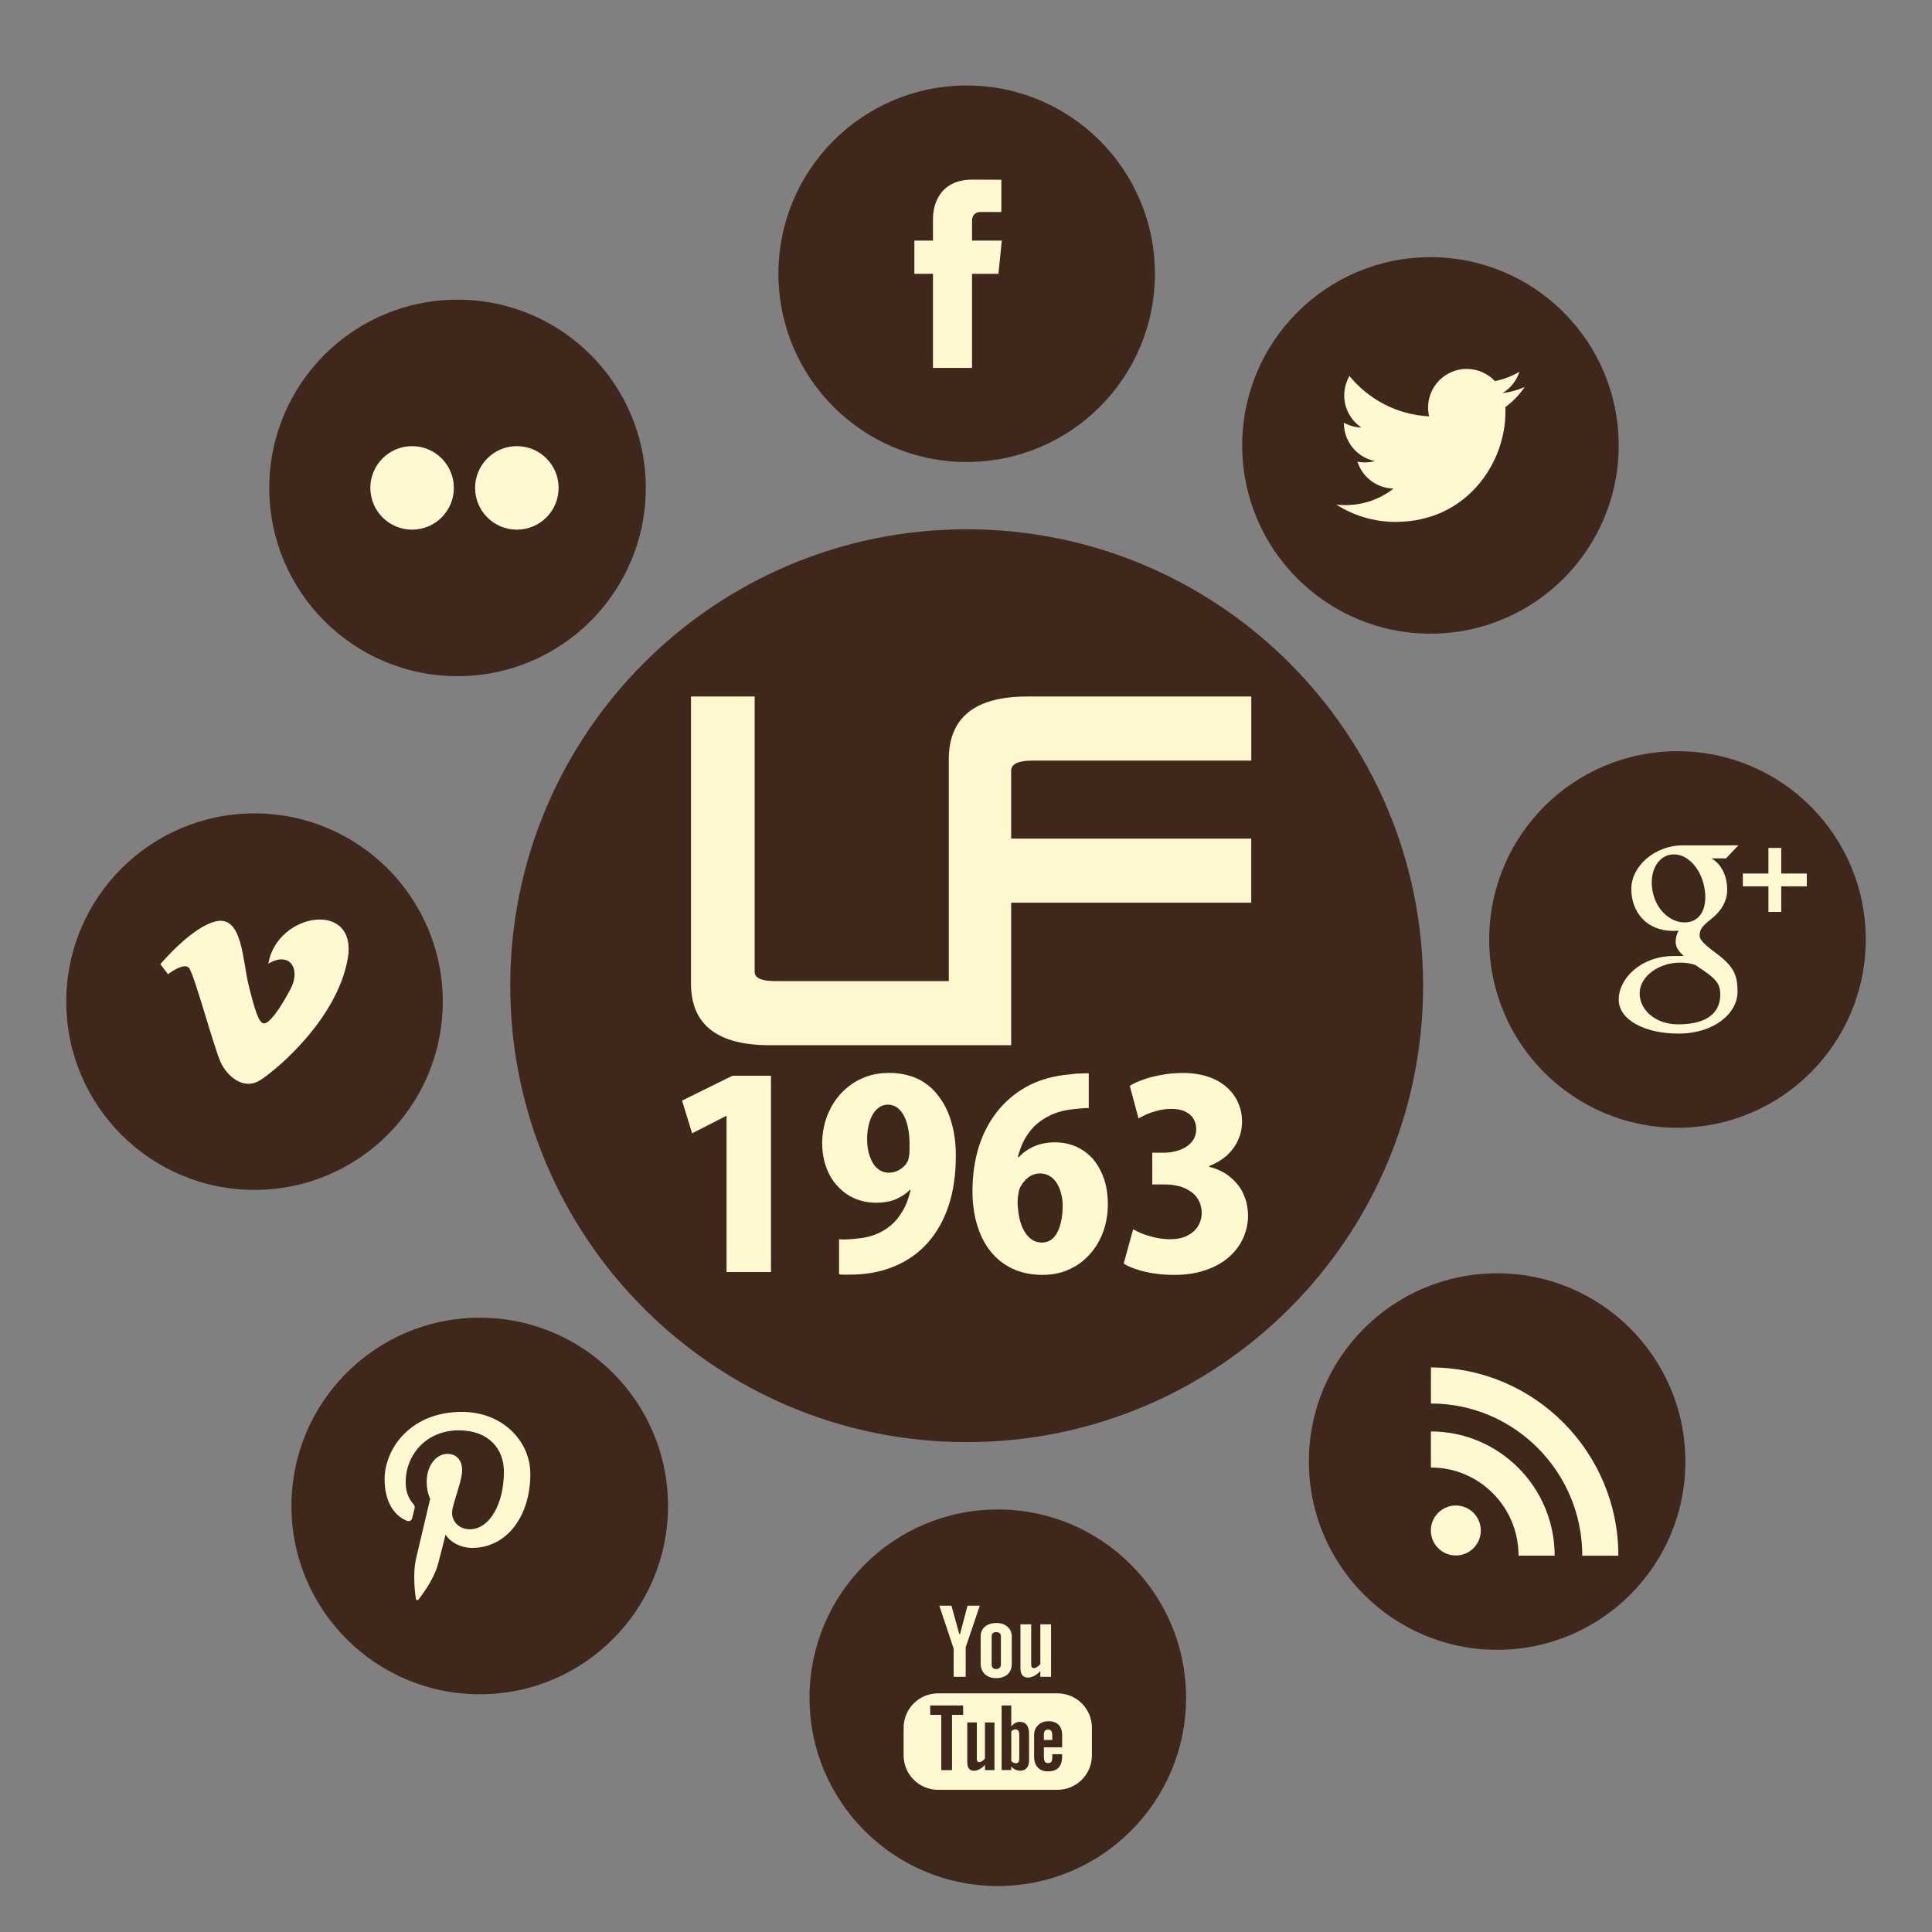
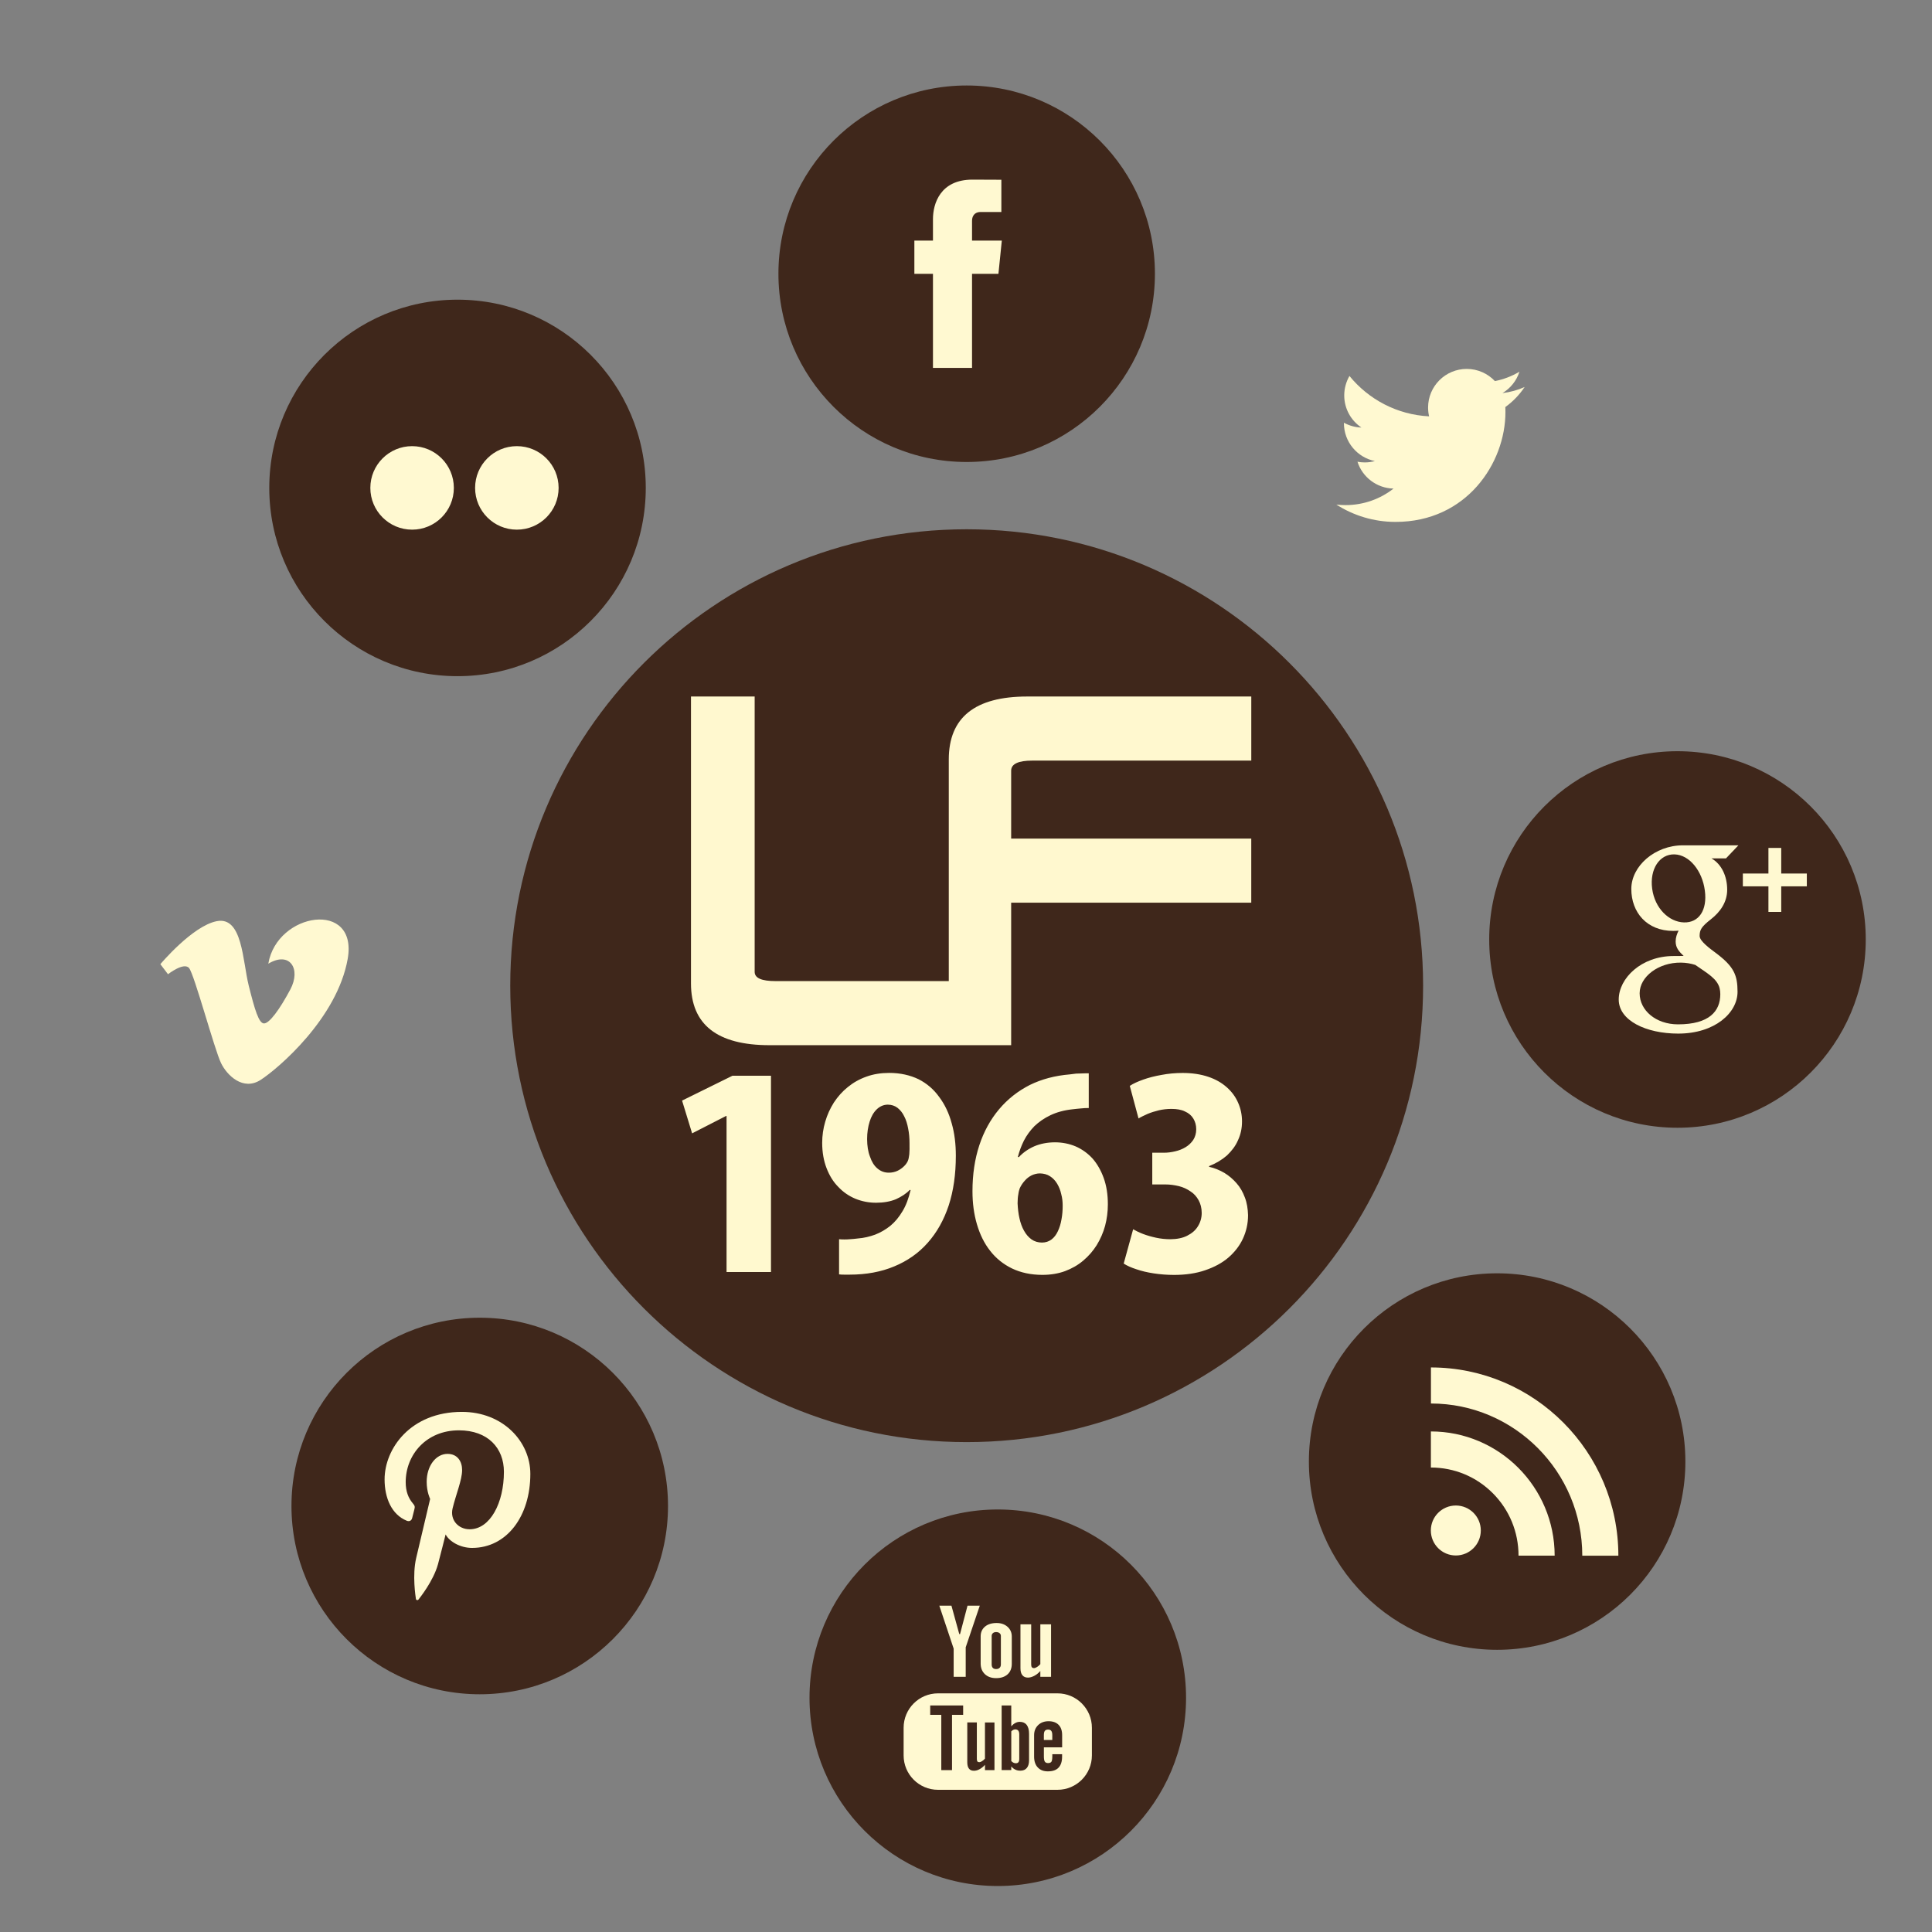
<svg xmlns="http://www.w3.org/2000/svg" version="1.1" id="Layer_1" x="0px" y="0px" width="80px" height="80px" viewBox="0 0 80 80" xml:space="preserve">
  <rect x="0" y="0" width="80" height="80" fill="#808080" stroke="none" />
  <g>
    <g>
      <path fill="#3F271B" d="M40.028,21.916c-10.437,0-18.9,8.463-18.9,18.9c0,10.439,8.463,18.899,18.9,18.899 c10.438,0,18.9-8.46,18.9-18.899C58.928,30.379,50.466,21.916,40.028,21.916z" />
      <g>
        <path fill="#FFF8CF" d="M42.743,31.495h9.07v-2.654h-9.276c-2.169,0-3.25,0.87-3.25,2.609v9.175h-7.172 c-0.579,0-0.866-0.124-0.866-0.383V28.841h-2.637V40.72c0,1.704,1.082,2.559,3.253,2.559h7.422h1.851h0.732v-5.901h9.942v-2.653 h-9.942V31.91C41.871,31.634,42.165,31.495,42.743,31.495z" />
        <path fill="#FFF9CF" d="M50.068,48.286c0.29-0.116,0.532-0.262,0.74-0.443c0.194-0.187,0.356-0.394,0.456-0.632 c0.111-0.236,0.165-0.495,0.165-0.773c0-0.272-0.053-0.533-0.16-0.773c-0.104-0.242-0.262-0.459-0.469-0.641 c-0.209-0.188-0.462-0.334-0.771-0.437c-0.307-0.104-0.663-0.158-1.059-0.158c-0.299,0-0.595,0.027-0.869,0.08 c-0.276,0.048-0.531,0.112-0.76,0.194c-0.229,0.082-0.413,0.163-0.559,0.261l0.362,1.349c0.105-0.066,0.238-0.125,0.379-0.19 c0.144-0.06,0.301-0.108,0.468-0.149c0.165-0.037,0.337-0.057,0.516-0.057c0.224,0,0.415,0.032,0.563,0.108 c0.157,0.068,0.27,0.17,0.345,0.295c0.076,0.126,0.118,0.272,0.118,0.438c0,0.173-0.044,0.318-0.122,0.442 c-0.082,0.12-0.186,0.224-0.32,0.303c-0.128,0.078-0.276,0.136-0.434,0.172c-0.157,0.037-0.309,0.057-0.461,0.057h-0.483v1.313 h0.542c0.195,0,0.377,0.027,0.563,0.071c0.178,0.045,0.336,0.119,0.479,0.218c0.144,0.091,0.25,0.214,0.335,0.365 c0.08,0.147,0.128,0.323,0.128,0.527c0,0.201-0.055,0.388-0.155,0.549c-0.101,0.168-0.248,0.293-0.445,0.393 c-0.19,0.098-0.43,0.144-0.705,0.146c-0.197-0.002-0.393-0.021-0.587-0.063c-0.192-0.042-0.377-0.094-0.54-0.157 c-0.165-0.063-0.298-0.131-0.407-0.193l-0.391,1.421c0.138,0.089,0.313,0.167,0.524,0.235c0.213,0.074,0.45,0.13,0.719,0.171 c0.263,0.04,0.542,0.063,0.841,0.064c0.48-0.001,0.917-0.064,1.289-0.194c0.381-0.129,0.703-0.303,0.965-0.527 c0.259-0.227,0.463-0.486,0.599-0.782c0.138-0.3,0.212-0.622,0.212-0.972c-0.008-0.264-0.046-0.511-0.131-0.729 c-0.081-0.223-0.195-0.425-0.343-0.591c-0.146-0.169-0.317-0.315-0.508-0.431c-0.197-0.113-0.402-0.201-0.63-0.251V48.286z M43.145,51.452c-0.164-0.001-0.309-0.045-0.43-0.13c-0.123-0.088-0.227-0.206-0.312-0.36c-0.084-0.148-0.148-0.324-0.19-0.519 c-0.045-0.193-0.066-0.398-0.077-0.615c0-0.15,0.011-0.279,0.032-0.383c0.013-0.104,0.037-0.184,0.057-0.239 c0.052-0.115,0.122-0.222,0.208-0.315c0.082-0.097,0.178-0.168,0.285-0.223c0.104-0.049,0.224-0.08,0.343-0.08 c0.158,0.004,0.302,0.04,0.421,0.12c0.116,0.073,0.218,0.181,0.294,0.31c0.075,0.125,0.134,0.273,0.167,0.428 c0.044,0.157,0.06,0.319,0.06,0.479c0,0.195-0.014,0.379-0.048,0.56c-0.03,0.182-0.08,0.346-0.149,0.493 c-0.067,0.146-0.155,0.263-0.265,0.346C43.43,51.407,43.3,51.451,43.145,51.452z M42.146,47.913 c0.059-0.234,0.141-0.459,0.251-0.68c0.113-0.221,0.257-0.416,0.436-0.601c0.187-0.179,0.403-0.329,0.663-0.453 c0.256-0.122,0.56-0.207,0.9-0.244c0.137-0.014,0.257-0.031,0.369-0.038c0.108-0.014,0.217-0.016,0.318-0.016v-1.437 c-0.121,0-0.211,0-0.296,0.005c-0.079,0.002-0.154,0.006-0.229,0.007c-0.076,0.008-0.156,0.02-0.258,0.032 c-0.613,0.051-1.162,0.195-1.659,0.439c-0.491,0.25-0.918,0.585-1.271,1.005c-0.354,0.42-0.629,0.916-0.818,1.489 c-0.188,0.571-0.284,1.205-0.284,1.905c0,0.495,0.061,0.948,0.184,1.367c0.125,0.424,0.302,0.789,0.549,1.102 c0.243,0.313,0.549,0.557,0.904,0.729c0.362,0.174,0.784,0.265,1.259,0.266c0.341-0.001,0.654-0.052,0.936-0.155 c0.28-0.105,0.534-0.248,0.753-0.435c0.219-0.183,0.405-0.397,0.56-0.642c0.149-0.246,0.268-0.512,0.346-0.797 c0.076-0.29,0.115-0.582,0.115-0.894c0-0.408-0.057-0.769-0.173-1.091c-0.115-0.317-0.269-0.584-0.462-0.805 c-0.201-0.219-0.438-0.387-0.699-0.501c-0.265-0.111-0.551-0.169-0.858-0.169c-0.318,0.001-0.603,0.058-0.853,0.164 c-0.25,0.11-0.465,0.259-0.636,0.445H42.146z M36.761,45.741c0.158,0.002,0.289,0.046,0.401,0.13 c0.112,0.089,0.209,0.204,0.279,0.353c0.076,0.143,0.13,0.319,0.164,0.509c0.039,0.191,0.056,0.39,0.056,0.604 c0.006,0.183-0.001,0.339-0.009,0.461c-0.015,0.119-0.031,0.212-0.067,0.289c-0.038,0.074-0.088,0.148-0.166,0.218 c-0.073,0.07-0.164,0.133-0.265,0.18c-0.104,0.046-0.219,0.073-0.35,0.073c-0.182,0-0.337-0.058-0.475-0.177 c-0.138-0.116-0.235-0.278-0.305-0.488c-0.081-0.204-0.117-0.447-0.119-0.726c0-0.269,0.037-0.505,0.104-0.721 c0.066-0.215,0.164-0.384,0.294-0.51C36.43,45.812,36.584,45.743,36.761,45.741z M37.705,49.28 c-0.08,0.34-0.187,0.633-0.333,0.873c-0.146,0.245-0.312,0.447-0.503,0.604c-0.197,0.158-0.405,0.278-0.63,0.366 c-0.229,0.083-0.469,0.141-0.715,0.159c-0.133,0.017-0.24,0.026-0.329,0.031c-0.085,0.009-0.161,0.01-0.232,0.01 c-0.065,0-0.138-0.001-0.219-0.01v1.456c0.063,0.008,0.13,0.011,0.205,0.011c0.075,0,0.149,0,0.233,0 c0.69,0,1.306-0.115,1.848-0.342c0.54-0.224,1.006-0.547,1.384-0.976c0.38-0.428,0.668-0.939,0.871-1.55 c0.196-0.604,0.294-1.288,0.294-2.055c0-0.479-0.052-0.928-0.172-1.345c-0.112-0.415-0.284-0.778-0.516-1.087 c-0.226-0.317-0.511-0.561-0.856-0.737c-0.349-0.167-0.752-0.261-1.216-0.261c-0.34,0-0.655,0.05-0.939,0.153 c-0.291,0.103-0.546,0.247-0.771,0.431c-0.23,0.183-0.416,0.396-0.58,0.642c-0.154,0.245-0.275,0.507-0.357,0.791 c-0.084,0.281-0.127,0.576-0.127,0.879c0,0.395,0.064,0.744,0.181,1.048c0.119,0.308,0.278,0.569,0.487,0.777 c0.202,0.216,0.441,0.378,0.708,0.49c0.274,0.11,0.555,0.165,0.861,0.165c0.31-0.001,0.586-0.05,0.817-0.146 c0.23-0.105,0.423-0.229,0.574-0.387L37.705,49.28z M31.925,52.674v-8.129h-1.597l-2.085,1.028l0.416,1.357l1.404-0.719h0.022 v6.462H31.925z" />
      </g>
    </g>
    <circle fill="#3F271B" cx="40.028" cy="11.335" r="7.795" />
    <circle fill="#3F271B" cx="18.945" cy="20.204" r="7.795" />
-     <circle fill="#3F271B" cx="10.539" cy="41.476" r="7.795" />
    <circle fill="#3F271B" cx="19.865" cy="62.36" r="7.796" />
    <circle fill="#3F271B" cx="41.316" cy="70.3" r="7.796" />
    <circle fill="#3F271B" cx="61.993" cy="60.52" r="7.795" />
    <circle fill="#3F271B" cx="69.461" cy="38.902" r="7.796" />
-     <circle fill="#3F271B" cx="59.232" cy="18.444" r="7.795" />
    <path fill="#FFF9D1" d="M41.343,11.338H40.25c0,1.745,0,3.896,0,3.896h-1.618c0,0,0-2.128,0-3.896h-0.77V9.962h0.77V9.072 c0-0.638,0.302-1.634,1.633-1.634l1.199,0.005v1.336c0,0-0.729,0-0.871,0c-0.14,0-0.343,0.07-0.343,0.375v0.809h1.233 L41.343,11.338z" />
    <path fill="#FFF9D1" d="M62.333,16.855c0.003,0.068,0.004,0.137,0.004,0.207c0,2.113-1.608,4.549-4.55,4.549 c-0.903,0-1.744-0.264-2.452-0.718c0.126,0.015,0.253,0.022,0.382,0.022c0.75,0,1.438-0.255,1.986-0.684 c-0.699-0.015-1.291-0.477-1.493-1.112c0.098,0.019,0.196,0.029,0.3,0.029c0.146,0,0.288-0.02,0.421-0.056 c-0.73-0.148-1.282-0.794-1.282-1.567c0-0.007,0-0.015,0-0.021c0.216,0.12,0.463,0.191,0.725,0.2 c-0.429-0.287-0.712-0.776-0.712-1.331c0-0.293,0.08-0.568,0.216-0.805c0.789,0.968,1.968,1.605,3.298,1.672 c-0.028-0.118-0.042-0.239-0.042-0.365c0-0.883,0.717-1.599,1.6-1.599c0.46,0,0.875,0.195,1.167,0.504 c0.363-0.071,0.705-0.204,1.016-0.388c-0.12,0.374-0.373,0.688-0.703,0.885c0.323-0.038,0.633-0.125,0.918-0.251 C62.916,16.348,62.645,16.63,62.333,16.855z" />
    <path fill="#FFF9D1" d="M60.283,64.409c-0.571,0-1.035-0.463-1.035-1.035s0.464-1.034,1.035-1.034s1.034,0.462,1.034,1.034 S60.854,64.409,60.283,64.409z M62.879,64.415c0-0.975-0.377-1.893-1.063-2.582c-0.686-0.688-1.597-1.066-2.566-1.066v-1.494 c2.826,0,5.125,2.307,5.125,5.143H62.879z M65.519,64.418c0-3.474-2.812-6.302-6.267-6.302v-1.493c4.279,0,7.761,3.497,7.761,7.795 H65.519z" />
    <g>
      <path fill="#FFF9D1" d="M71.055,39.465c-0.213-0.16-0.677-0.487-0.677-0.708c0-0.257,0.074-0.383,0.462-0.688 c0.398-0.31,0.679-0.719,0.679-1.227c0-0.554-0.227-1.056-0.652-1.299h0.603l0.514-0.54c0,0-1.695,0-2.297,0 c-1.166,0-2.138,0.861-2.138,1.807c0,0.965,0.639,1.737,1.735,1.737c0.077,0,0.15-0.005,0.222-0.01 c-0.07,0.136-0.121,0.288-0.121,0.448c0,0.269,0.148,0.421,0.331,0.599c-0.139,0-0.272,0.003-0.418,0.003 c-1.334,0-2.27,0.92-2.27,1.801c0,0.869,1.127,1.411,2.463,1.411c1.521,0,2.457-0.863,2.457-1.731 C71.947,40.373,71.796,40.022,71.055,39.465z M68.412,36.795c-0.107-0.812,0.308-1.434,0.927-1.417 c0.62,0.019,1.15,0.686,1.255,1.499c0.108,0.813-0.249,1.337-0.867,1.318C69.107,38.177,68.519,37.609,68.412,36.795z M69.484,42.416c-0.922,0-1.59-0.584-1.59-1.285c0-0.688,0.781-1.281,1.706-1.271c0.214,0.002,0.415,0.036,0.598,0.095 c0.5,0.349,0.904,0.566,1.007,0.964c0.019,0.08,0.029,0.162,0.029,0.247C71.234,41.868,70.781,42.416,69.484,42.416z" />
      <polygon fill="#FFF9D1" points="74.817,36.701 73.757,36.701 73.757,37.76 73.227,37.76 73.227,36.701 72.168,36.701 72.168,36.171 73.227,36.171 73.227,35.111 73.757,35.111 73.757,36.171 74.817,36.171 " />
    </g>
    <path fill="#FFF9D1" d="M19.546,64.096c-0.484,0-0.938-0.261-1.094-0.558c0,0-0.26,1.032-0.315,1.23 c-0.194,0.705-0.765,1.408-0.809,1.466c-0.03,0.04-0.099,0.027-0.106-0.026c-0.012-0.09-0.158-0.977,0.013-1.701 c0.086-0.364,0.576-2.439,0.576-2.439s-0.143-0.286-0.143-0.708c0-0.665,0.384-1.158,0.863-1.158c0.408,0,0.604,0.305,0.604,0.671 c0,0.409-0.26,1.022-0.395,1.59c-0.112,0.474,0.238,0.861,0.707,0.861c0.848,0,1.419-1.09,1.419-2.38 c0-0.981-0.661-1.717-1.863-1.717c-1.357,0-2.204,1.014-2.204,2.145c0,0.392,0.115,0.666,0.295,0.878 c0.083,0.099,0.094,0.138,0.064,0.25c-0.022,0.082-0.071,0.281-0.091,0.359c-0.03,0.114-0.122,0.153-0.225,0.111 c-0.625-0.255-0.917-0.939-0.917-1.711c0-1.271,1.072-2.796,3.2-2.796c1.71,0,2.835,1.237,2.835,2.565 C21.962,62.784,20.985,64.096,19.546,64.096z" />
    <path fill="#FFF9D1" d="M17.064,21.932c-0.954,0-1.729-0.774-1.729-1.729s0.775-1.729,1.729-1.729c0.955,0,1.729,0.774,1.729,1.729 S18.019,21.932,17.064,21.932z M21.402,21.932c-0.955,0-1.729-0.774-1.729-1.729s0.773-1.729,1.729-1.729s1.729,0.774,1.729,1.729 S22.357,21.932,21.402,21.932z" />
    <path fill="#FFF9D1" d="M14.397,39.708c-0.436,2.454-2.869,4.531-3.601,5.006c-0.732,0.474-1.4-0.19-1.643-0.693 c-0.277-0.573-1.108-3.68-1.325-3.937c-0.218-0.257-0.871,0.257-0.871,0.257l-0.317-0.416c0,0,1.326-1.583,2.334-1.781 c1.07-0.21,1.068,1.643,1.326,2.671c0.249,0.994,0.416,1.563,0.633,1.563c0.218,0,0.634-0.556,1.088-1.405 c0.455-0.852-0.02-1.603-0.911-1.068C11.469,37.769,14.833,37.254,14.397,39.708z" />
    <g>
      <g>
        <path fill="#FFF9D1" d="M41.248,69.488c0.202,0,0.36-0.054,0.476-0.159c0.115-0.106,0.172-0.252,0.172-0.438v-1.124 c0-0.164-0.059-0.301-0.176-0.405c-0.118-0.104-0.268-0.157-0.451-0.157c-0.202,0-0.363,0.049-0.482,0.149 c-0.119,0.1-0.18,0.234-0.18,0.401v1.127c0,0.185,0.059,0.331,0.175,0.441C40.898,69.433,41.054,69.488,41.248,69.488z M41.063,67.74c0-0.048,0.018-0.086,0.051-0.115c0.033-0.03,0.078-0.044,0.132-0.044c0.059,0,0.107,0.014,0.143,0.044 c0.036,0.029,0.055,0.067,0.055,0.115v1.183c0,0.06-0.019,0.106-0.054,0.14s-0.083,0.049-0.144,0.049 c-0.058,0-0.104-0.015-0.136-0.049c-0.031-0.032-0.047-0.078-0.047-0.14V67.74z" />
        <path fill="#FFF9D1" d="M42.565,69.466c0.083,0,0.168-0.025,0.257-0.071s0.175-0.113,0.256-0.202v0.24h0.444V67.26h-0.444v1.649 c-0.041,0.047-0.086,0.086-0.137,0.118c-0.049,0.029-0.091,0.046-0.123,0.046c-0.042,0-0.073-0.013-0.091-0.037 c-0.018-0.022-0.028-0.059-0.028-0.11V67.26h-0.444v1.816c0,0.129,0.026,0.227,0.079,0.29 C42.386,69.432,42.462,69.466,42.565,69.466z" />
        <polygon fill="#FFF9D1" points="39.489,69.433 39.988,69.433 39.988,68.211 40.571,66.487 40.063,66.487 39.753,67.665 39.722,67.665 39.397,66.487 38.895,66.487 39.489,68.266 " />
      </g>
      <g>
        <path fill="#FFF9D1" d="M42.04,71.61c-0.027,0-0.056,0.008-0.084,0.02c-0.026,0.014-0.054,0.033-0.081,0.062v1.229 c0.031,0.031,0.063,0.057,0.095,0.07c0.03,0.015,0.062,0.021,0.095,0.021c0.048,0,0.083-0.015,0.105-0.043 c0.023-0.028,0.035-0.072,0.035-0.137v-1.018c0-0.067-0.014-0.118-0.041-0.153C42.135,71.629,42.093,71.61,42.04,71.61z" />
        <path fill="#FFF9D1" d="M43.789,70.118h-4.948c-0.786,0-1.424,0.638-1.424,1.424v1.146c0,0.786,0.638,1.424,1.424,1.424h4.948 c0.786,0,1.424-0.638,1.424-1.424v-1.146C45.213,70.756,44.575,70.118,43.789,70.118z M39.881,71.009h-0.46v2.287h-0.444v-2.287 h-0.459V70.62h1.364V71.009z M41.18,73.296h-0.394v-0.218c-0.073,0.08-0.149,0.142-0.229,0.183 c-0.077,0.043-0.154,0.062-0.228,0.062c-0.092,0-0.161-0.027-0.207-0.089c-0.046-0.058-0.069-0.144-0.069-0.263v-1.649h0.396 v1.513c0,0.047,0.008,0.081,0.023,0.102c0.017,0.022,0.045,0.031,0.081,0.031c0.028,0,0.065-0.013,0.109-0.041 c0.046-0.028,0.086-0.063,0.123-0.106v-1.498h0.394V73.296z M42.611,72.888c0,0.139-0.03,0.246-0.094,0.321 c-0.061,0.074-0.15,0.111-0.268,0.111c-0.078,0-0.146-0.014-0.206-0.044c-0.06-0.028-0.117-0.071-0.169-0.133v0.152h-0.398V70.62 h0.398v0.861c0.054-0.059,0.111-0.105,0.169-0.136c0.061-0.033,0.121-0.047,0.183-0.047c0.125,0,0.22,0.041,0.286,0.124 c0.065,0.086,0.099,0.208,0.099,0.37V72.888z M43.979,72.355h-0.754v0.372c0,0.104,0.012,0.176,0.038,0.217 c0.027,0.039,0.071,0.061,0.134,0.061c0.065,0,0.111-0.019,0.137-0.052c0.025-0.035,0.04-0.11,0.04-0.226v-0.09h0.405v0.102 c0,0.201-0.049,0.354-0.148,0.457c-0.098,0.103-0.245,0.152-0.442,0.152c-0.177,0-0.315-0.053-0.418-0.163 c-0.101-0.107-0.151-0.258-0.151-0.446v-0.887c0-0.17,0.055-0.311,0.167-0.419c0.111-0.107,0.255-0.161,0.432-0.161 c0.181,0,0.319,0.051,0.416,0.15c0.098,0.099,0.146,0.242,0.146,0.43V72.355z" />
        <path fill="#FFF9D1" d="M43.399,71.618c-0.062,0-0.106,0.018-0.135,0.055c-0.027,0.033-0.04,0.095-0.04,0.177v0.198h0.349V71.85 c0-0.082-0.015-0.144-0.042-0.177C43.506,71.636,43.46,71.618,43.399,71.618z" />
      </g>
    </g>
  </g>
</svg>